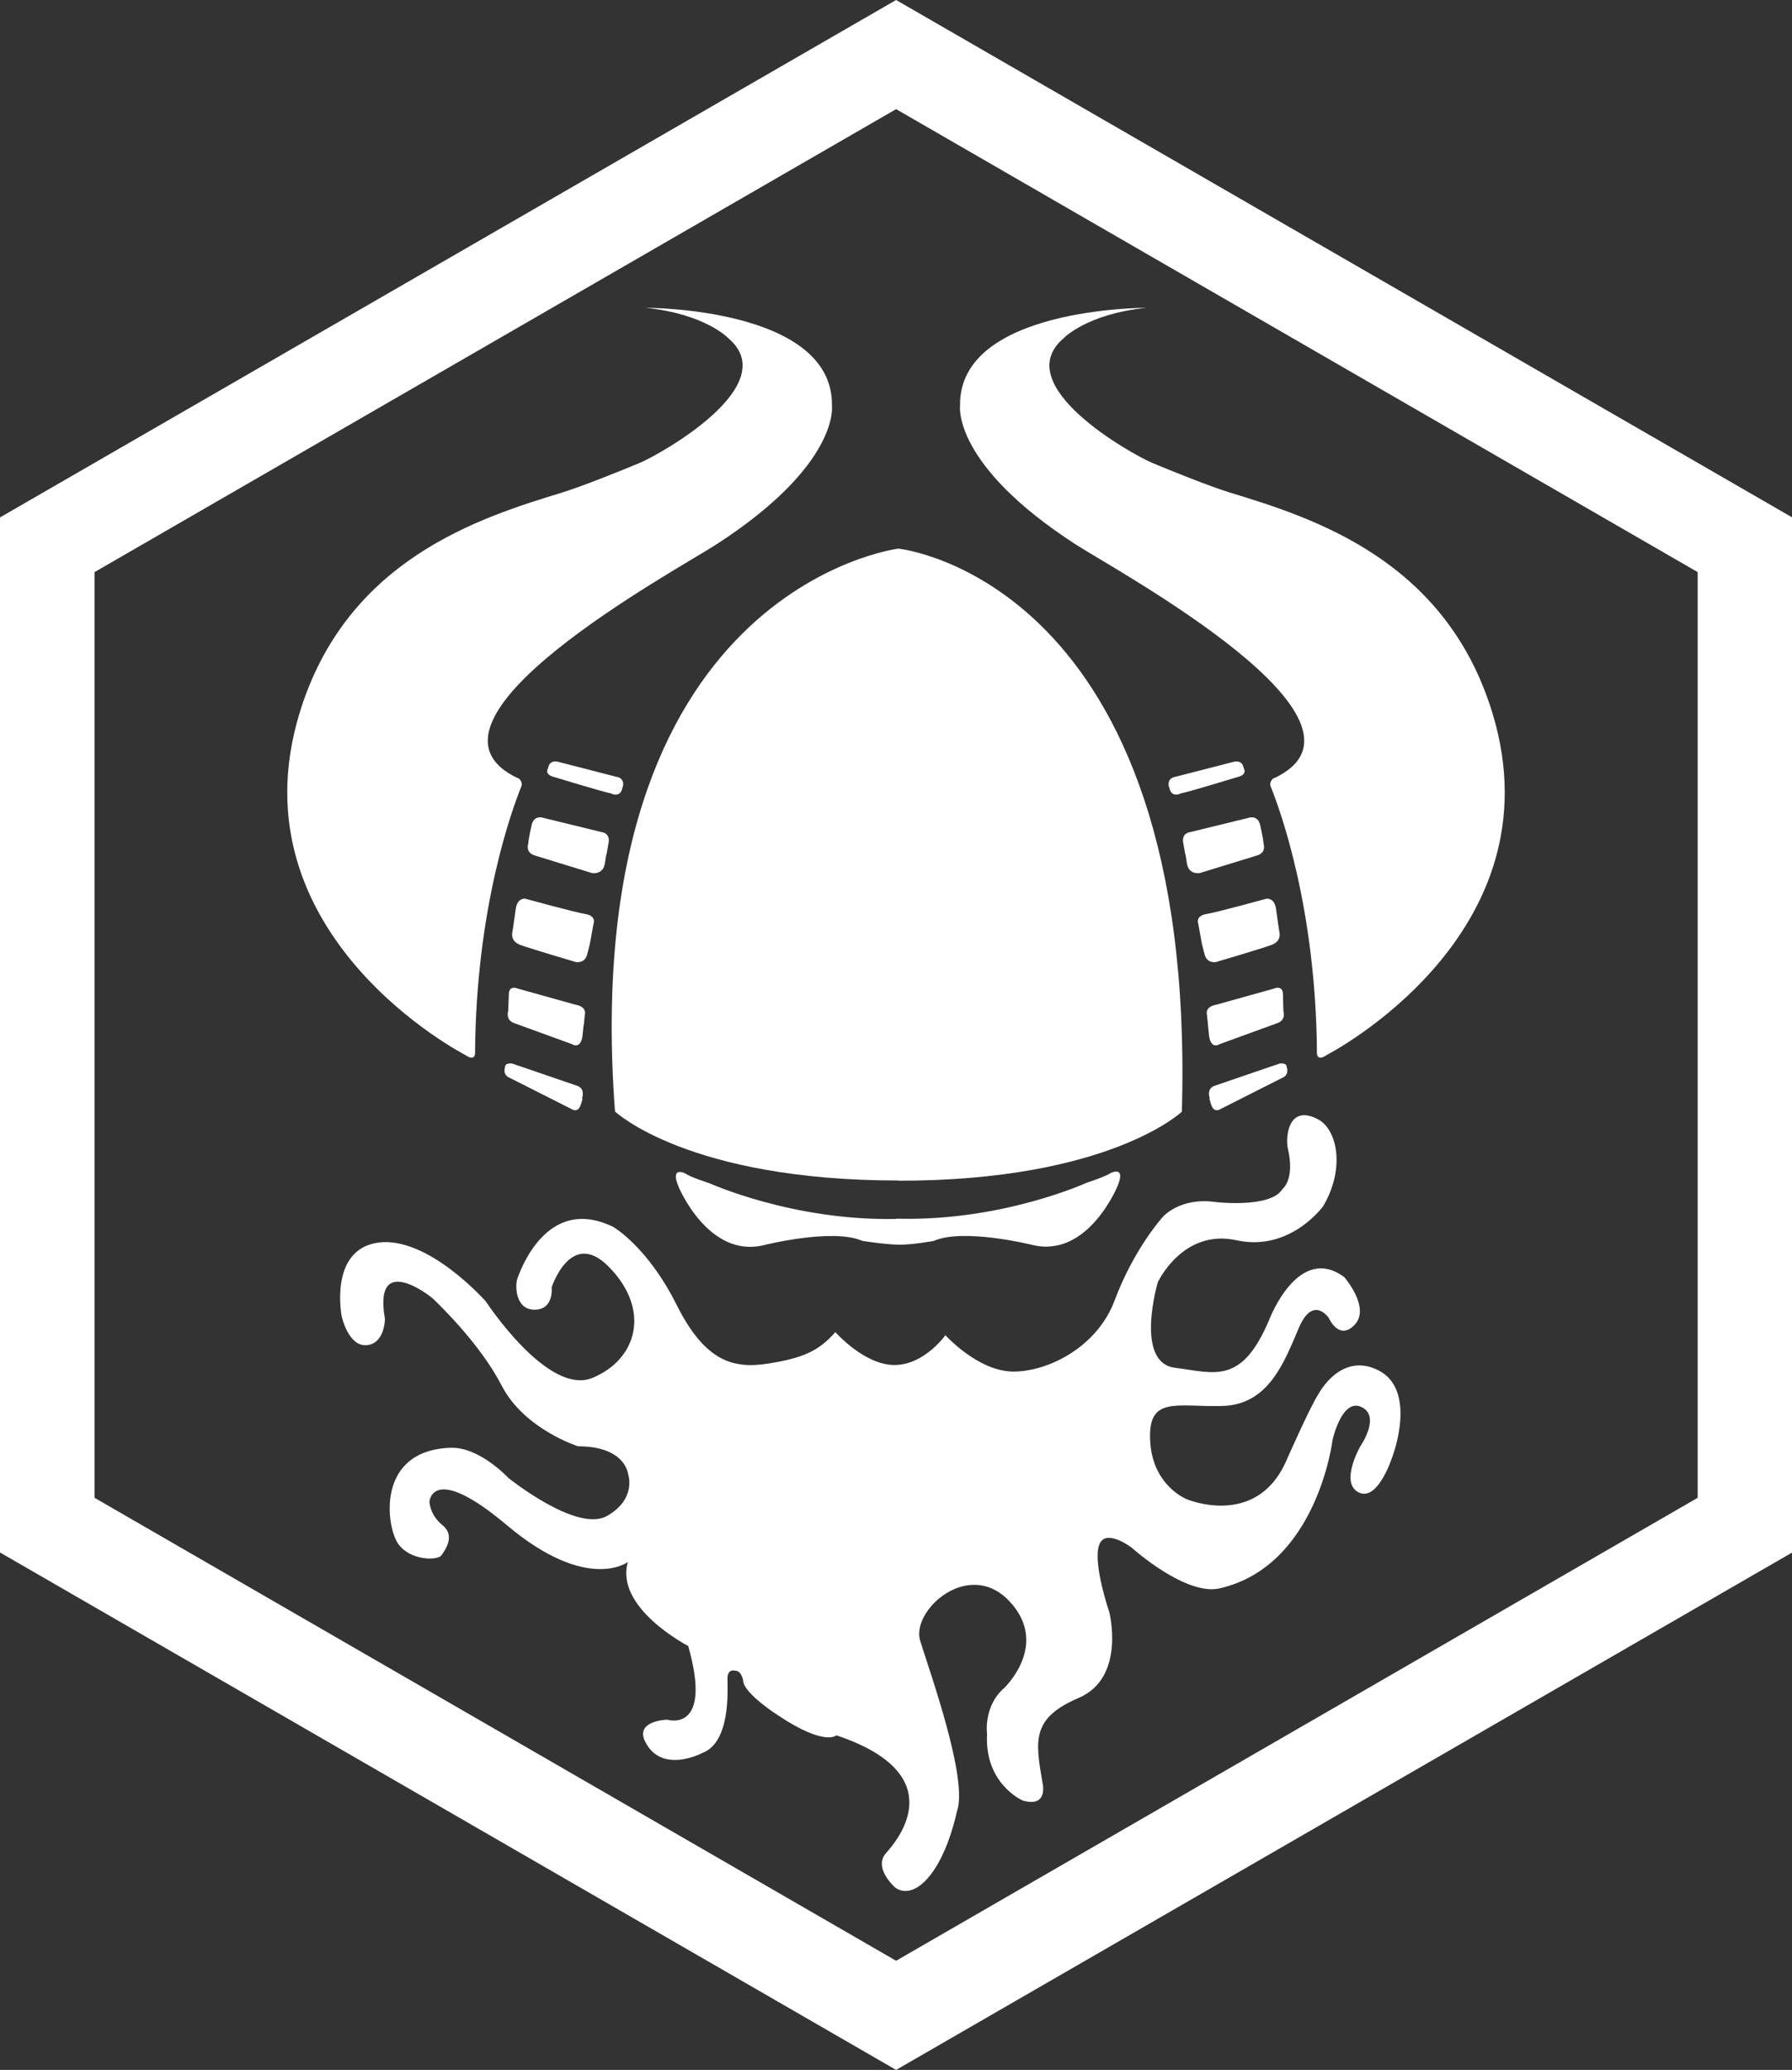
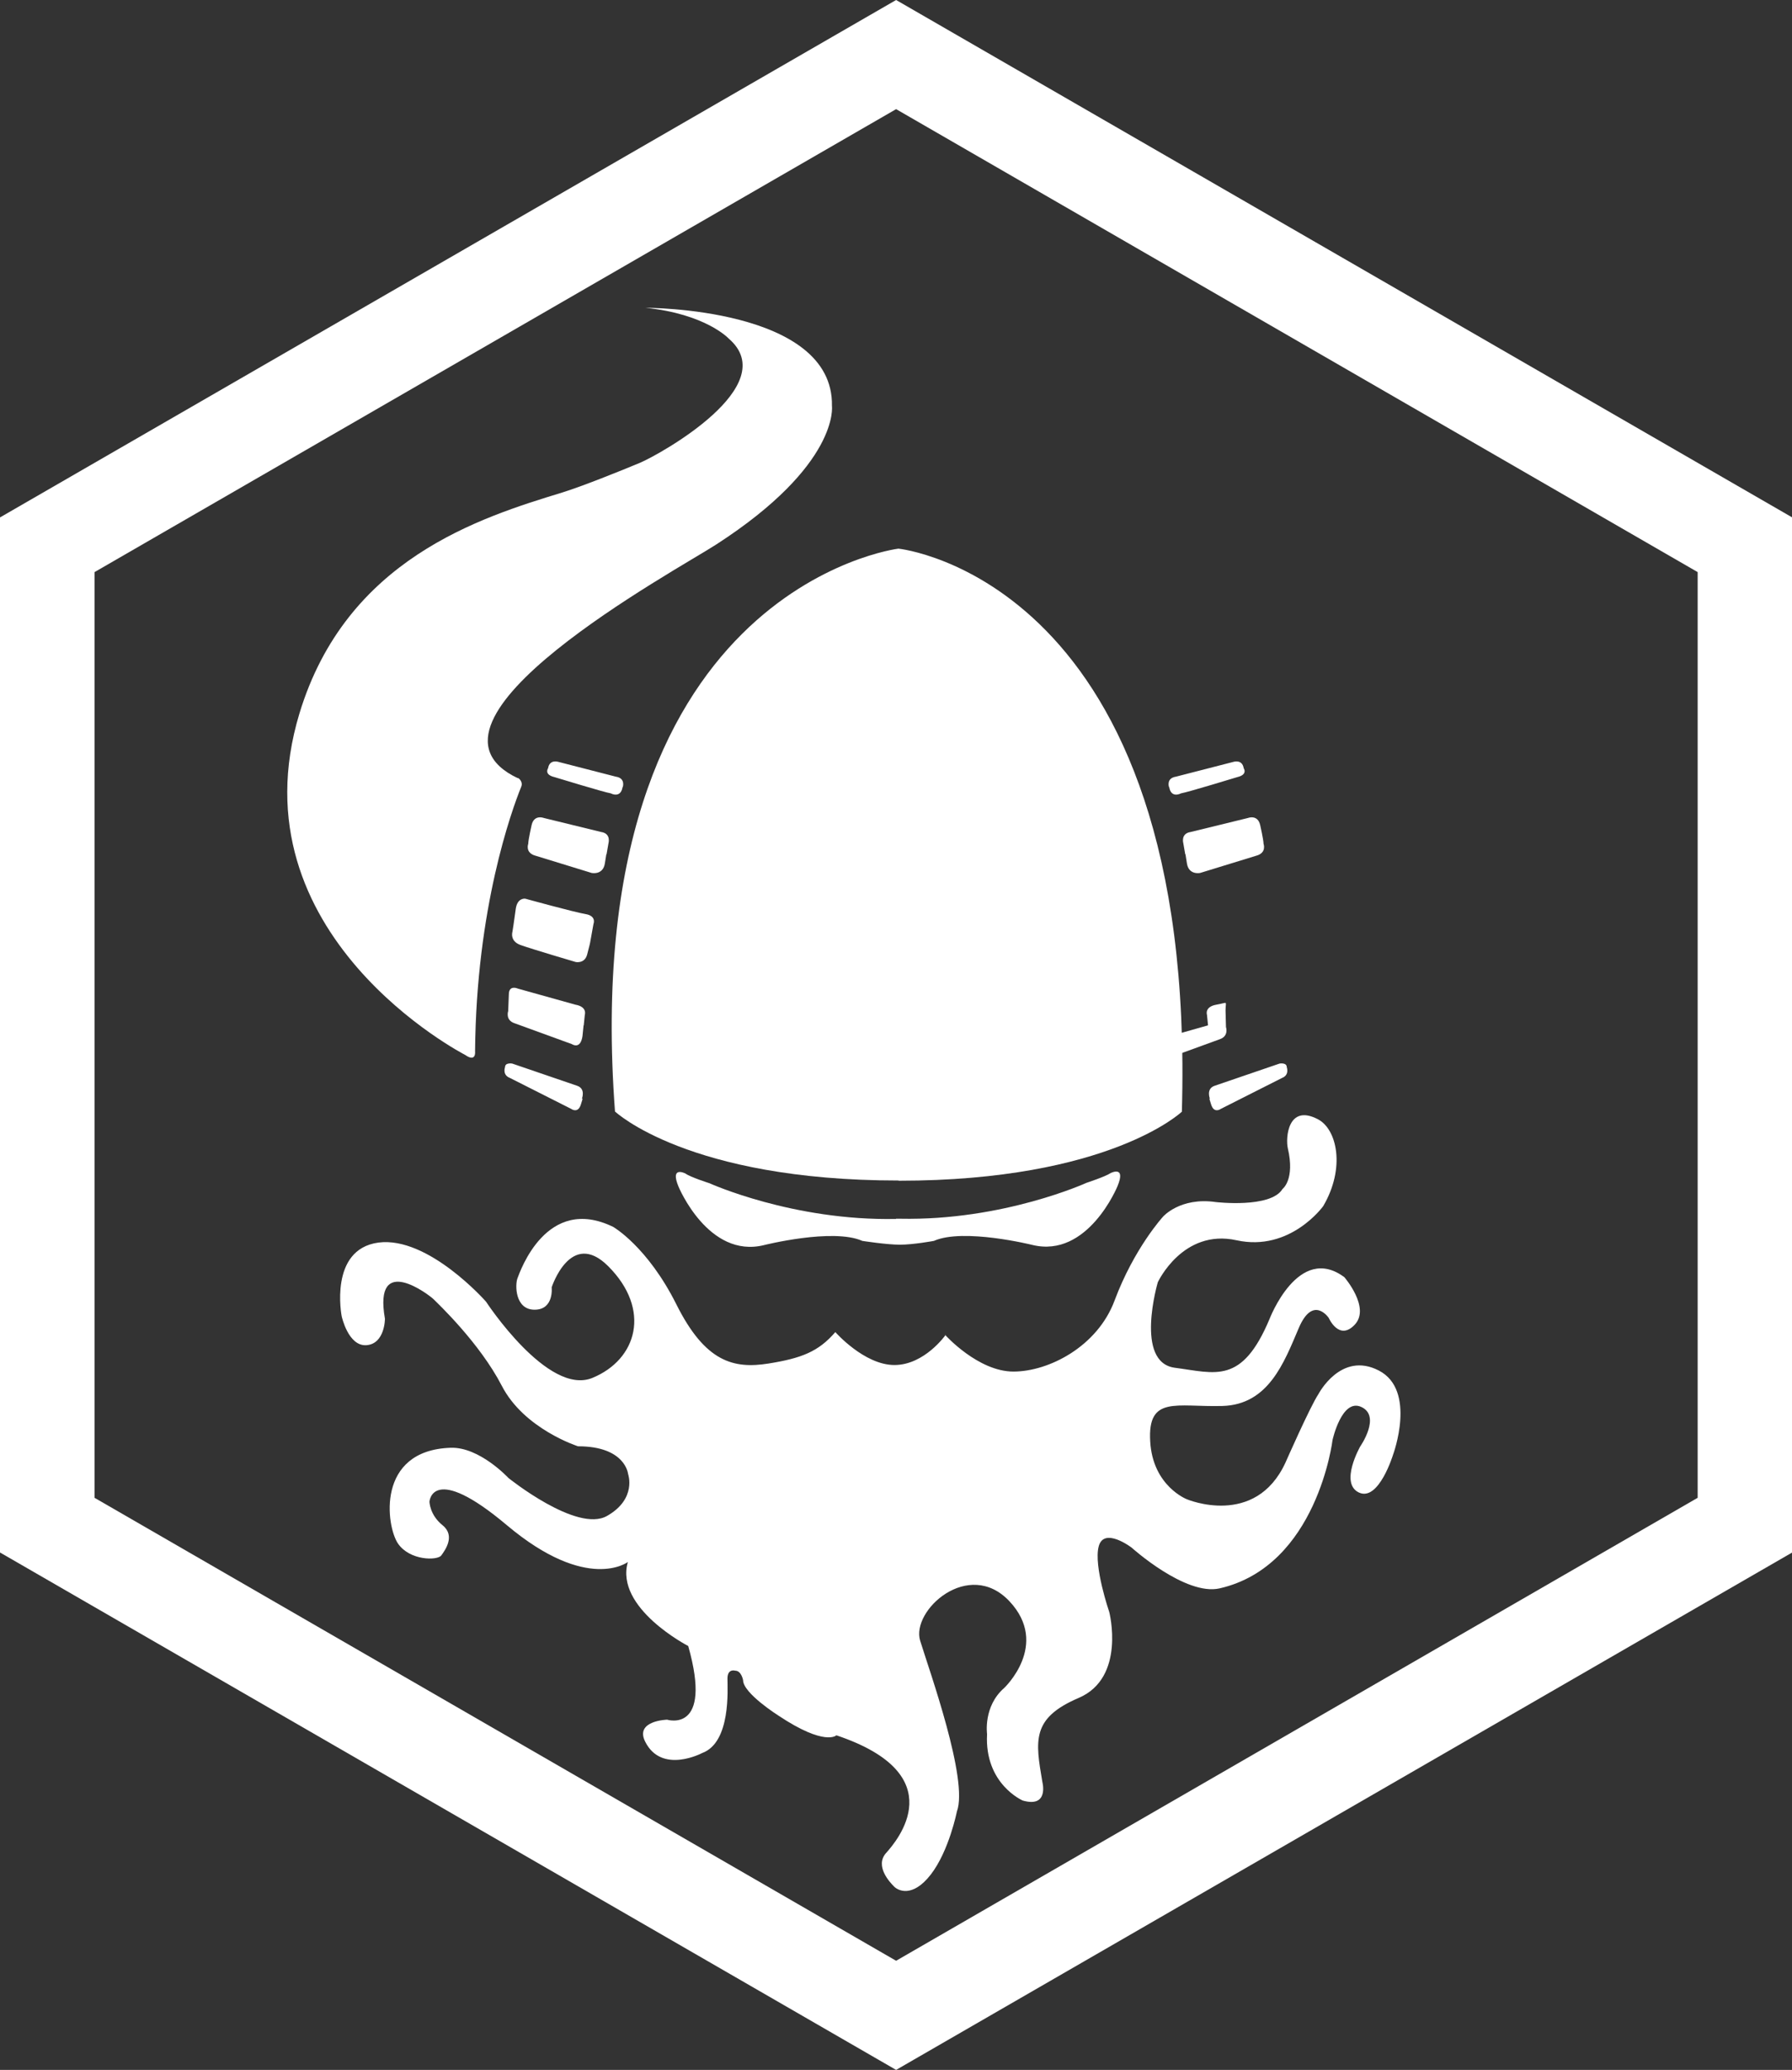
<svg xmlns="http://www.w3.org/2000/svg" id="a" viewBox="0 0 84.91 98.05">
  <rect x="0" y="0" width="84.91" height="98.05" fill="#333333" stroke="none" />
  <g>
    <path d="M42.58,55.92c-9.99,0-13.44-3.27-13.44-3.27-1.85-24.77,13.42-26.66,13.42-26.66h.02s14.15,1.46,13.42,26.67c0,0-3.43,3.27-13.42,3.27h0Z" style="fill:#fff;" />
-     <path d="M56.94,44.66l-.16-.89s-.16-.38,.37-.47c.54-.09,2.86-.73,2.86-.73,0,0,.37-.06,.45,.47,.09,.68,.16,1.1,.16,1.1,0,0,.14,.45-.4,.63-.56,.2-2.6,.8-2.6,.8,0,0-.42,.09-.54-.35-.12-.45-.14-.56-.14-.56Z" style="fill:#fff;" />
-     <path d="M57.24,48.57l-.05-.5s-.13-.38,.45-.48l2.72-.76s.43-.2,.43,.28l.02,.78s.15,.43-.3,.58l-2.72,.99s-.4,.28-.5-.38l-.05-.5Z" style="fill:#fff;" />
+     <path d="M57.24,48.57l-.05-.5s-.13-.38,.45-.48s.43-.2,.43,.28l.02,.78s.15,.43-.3,.58l-2.72,.99s-.4,.28-.5-.38l-.05-.5Z" style="fill:#fff;" />
    <path d="M57.33,52.05s-.2-.48,.23-.62l3.07-1.05s.34-.06,.34,.17c0,0,.14,.37-.22,.51l-2.91,1.47s-.31,.23-.45-.2c-.14-.42-.06-.28-.06-.28Z" style="fill:#fff;" />
    <path d="M56.16,40.47l-.09-.52s-.14-.47,.35-.54l2.7-.66s.47-.19,.59,.33c0,0,.16,.7,.16,.89,0,0,.16,.42-.33,.56l-2.67,.82s-.54,.12-.63-.45l-.07-.44Z" style="fill:#fff;" />
    <path d="M55.39,37.28s-.14-.42,.33-.49l2.72-.7s.42-.14,.49,.3c0,0,.21,.3-.3,.42,0,0-2.39,.73-2.67,.77,0,0-.47,.26-.56-.3Z" style="fill:#fff;" />
    <path d="M27.96,44.66l.16-.89s.16-.38-.37-.47c-.54-.09-2.86-.73-2.86-.73,0,0-.37-.06-.45,.47-.09,.68-.16,1.1-.16,1.1,0,0-.14,.45,.4,.63,.56,.2,2.6,.8,2.6,.8,0,0,.42,.09,.54-.35,.12-.45,.14-.56,.14-.56Z" style="fill:#fff;" />
    <path d="M27.66,48.57l.05-.5s.13-.38-.45-.48l-2.72-.76s-.43-.2-.43,.28l-.03,.78s-.15,.43,.3,.58l2.72,.99s.4,.28,.5-.38l.05-.5Z" style="fill:#fff;" />
    <path d="M27.57,52.05s.2-.48-.23-.62l-3.07-1.05s-.34-.06-.34,.17c0,0-.14,.37,.23,.51l2.91,1.47s.31,.23,.45-.2c.14-.42,.06-.28,.06-.28Z" style="fill:#fff;" />
    <path d="M28.74,40.47l.09-.52s.14-.47-.35-.54l-2.7-.66s-.47-.19-.59,.33c0,0-.16,.7-.16,.89,0,0-.16,.42,.33,.56l2.67,.82s.54,.12,.63-.45l.07-.44Z" style="fill:#fff;" />
    <path d="M29.51,37.28s.14-.42-.33-.49l-2.72-.7s-.42-.14-.49,.3c0,0-.21,.3,.3,.42,0,0,2.39,.73,2.67,.77,0,0,.47,.26,.56-.3Z" style="fill:#fff;" />
    <path d="M24.54,36.85c.09,.04,.24,.22,.16,.41-.47,1.16-2.13,5.76-2.19,12.53,0,0,.07,.56-.47,.18,0,0-11.04-5.66-7.85-16.18,2.22-7.31,8.56-9.27,12.45-10.46,.94-.29,2.78-1.03,3.69-1.41,.92-.39,6.81-3.65,4.19-5.89,0,0-1.08-1.16-3.94-1.45,0,0,8.93-.03,8.84,4.65,0,0,.37,2.78-5.48,6.56-1.95,1.26-15.1,8.37-9.41,11.07Z" style="fill:#fff;" />
-     <path d="M60.37,36.85c-.09,.04-.24,.22-.16,.41,.47,1.16,2.13,5.76,2.19,12.53,0,0-.07,.56,.47,.18,0,0,11.04-5.66,7.85-16.18-2.22-7.31-8.56-9.27-12.45-10.46-.95-.29-2.78-1.03-3.69-1.41-.92-.39-6.81-3.65-4.19-5.89,0,0,1.08-1.16,3.94-1.45,0,0-8.93-.03-8.84,4.65,0,0-.37,2.78,5.48,6.56,1.95,1.26,15.1,8.37,9.41,11.07Z" style="fill:#fff;" />
    <path d="M42.46,57.74c-4.89,.1-8.84-1.69-8.84-1.69,0,0-.91-.29-1.14-.46,0,0-.75-.39-.33,.62,0,0,1.41,3.42,4.05,2.77,0,0,3.26-.82,4.66-.2,0,0,1.15,.18,1.78,.18,.64,0,1.61-.18,1.61-.18,1.4-.62,4.66,.19,4.66,.19,2.64,.65,4.04-2.78,4.04-2.78,.42-1.01-.33-.62-.33-.62-.23,.16-1.14,.46-1.14,.46,0,0-3.94,1.8-8.83,1.7h-.2Z" style="fill:#fff;" />
    <path d="M44.78,63.23s1.56,1.74,3.24,1.74,3.98-1.19,4.79-3.36c.93-2.49,2.3-3.98,2.3-3.98,0,0,.81-.93,2.49-.69,0,0,2.61,.31,3.17-.62,0,0,.6-.44,.25-1.93-.11-.48,0-2.12,1.43-1.37,.9,.47,1.31,2.3,.25,4.11,0,0-1.56,2.18-4.11,1.62-2.55-.56-3.73,1.99-3.73,1.99,0,0-1.12,3.8,.81,4.05,1.93,.25,3.17,.81,4.48-2.3,0,0,1.37-3.61,3.55-1.99,0,0,1.24,1.43,.5,2.24-.75,.81-1.24-.31-1.24-.31,0,0-.75-1.12-1.43,.5-.69,1.62-1.43,3.61-3.61,3.67-2.18,.06-3.55-.51-3.42,1.68,.12,2.12,1.74,2.74,1.74,2.74,0,0,3.24,1.37,4.67-1.74,0,0,1.18-2.68,1.56-3.24,0,0,1.06-2.05,2.86-1.12,1.81,.93,.68,3.98,.68,3.98,0,0-.68,2.24-1.62,1.8-.93-.44,.06-2.18,.06-2.18,0,0,1-1.43,.06-1.87-.93-.44-1.37,1.56-1.37,1.56,0,0-.72,5.97-5.35,7.03-1.62,.37-4.17-1.93-4.17-1.93,0,0-1.31-1-1.56-.06-.25,.93,.5,3.11,.5,3.11,0,0,.8,3.11-1.45,4.07-2.25,.96-2.05,2.03-1.72,3.98,0,0,.33,1.24-.93,.88,0,0-1.82-.78-1.69-3.15,0,0-.19-1.31,.81-2.18,0,0,2.18-2.05,.25-4.11-1.93-2.05-4.67,.44-4.23,1.87,.44,1.43,2.3,6.6,1.74,8.09,0,0-.37,1.87-1.24,2.99-.87,1.12-1.56,.75-1.74,.56-.19-.19-.93-.97-.37-1.59,.5-.56,3.21-3.7-2.36-5.57,0,0-.53,.54-2.74-.93,0,0-1.68-1.06-1.68-1.68,0,0-.08-.45-.37-.45,0,0-.37-.12-.37,.37s.17,3.03-1.2,3.53c0,0-1.92,1.02-2.7-.54-.5-1,1.04-1.04,1.04-1.04,0,0,2.18,.68,1-3.49,0,0-3.49-1.8-2.86-3.98,0,0-1.91,1.47-5.73-1.74-3.55-2.99-3.67-1.12-3.67-1.12,0,0,0,.62,.62,1.12,.62,.5,.12,1.18-.06,1.43-.19,.25-1.49,.25-2.05-.56-.56-.81-1.06-4.42,2.49-4.54,1.37-.05,2.74,1.43,2.74,1.43,0,0,3.24,2.61,4.67,1.8,1.43-.81,1-1.99,1-1.99,0,0-.12-1.31-2.37-1.31,0,0-2.55-.81-3.61-2.86-1.06-2.05-3.05-3.92-3.24-4.11-.19-.19-2.86-2.24-2.3,.93,0,0,0,1.18-.87,1.25s-1.18-1.37-1.18-1.37c0,0-.62-3.17,1.74-3.49,2.37-.31,5.1,2.8,5.1,2.8,0,0,2.93,4.48,5.04,3.61,2.12-.87,2.8-3.24,.75-5.29-1.78-1.78-2.68,1-2.68,1,0,0,.12,1.06-.81,1.06s-.93-1.18-.81-1.49c.12-.31,1.37-3.98,4.54-2.43,0,0,1.62,.93,2.99,3.67s2.72,3.06,4.36,2.8c1.56-.25,2.37-.56,3.17-1.49,0,0,1.37,1.56,2.8,1.56s2.43-1.43,2.43-1.43Z" style="fill:#fff;" />
  </g>
  <path d="M42.46,0L0,24.51v49.03l42.46,24.51,42.46-24.51V24.51L42.46,0Zm37.98,70.95l-37.98,21.93L4.48,70.95V27.1L42.46,5.17l37.98,21.93v43.86Z" style="fill:#fff;" />
</svg>